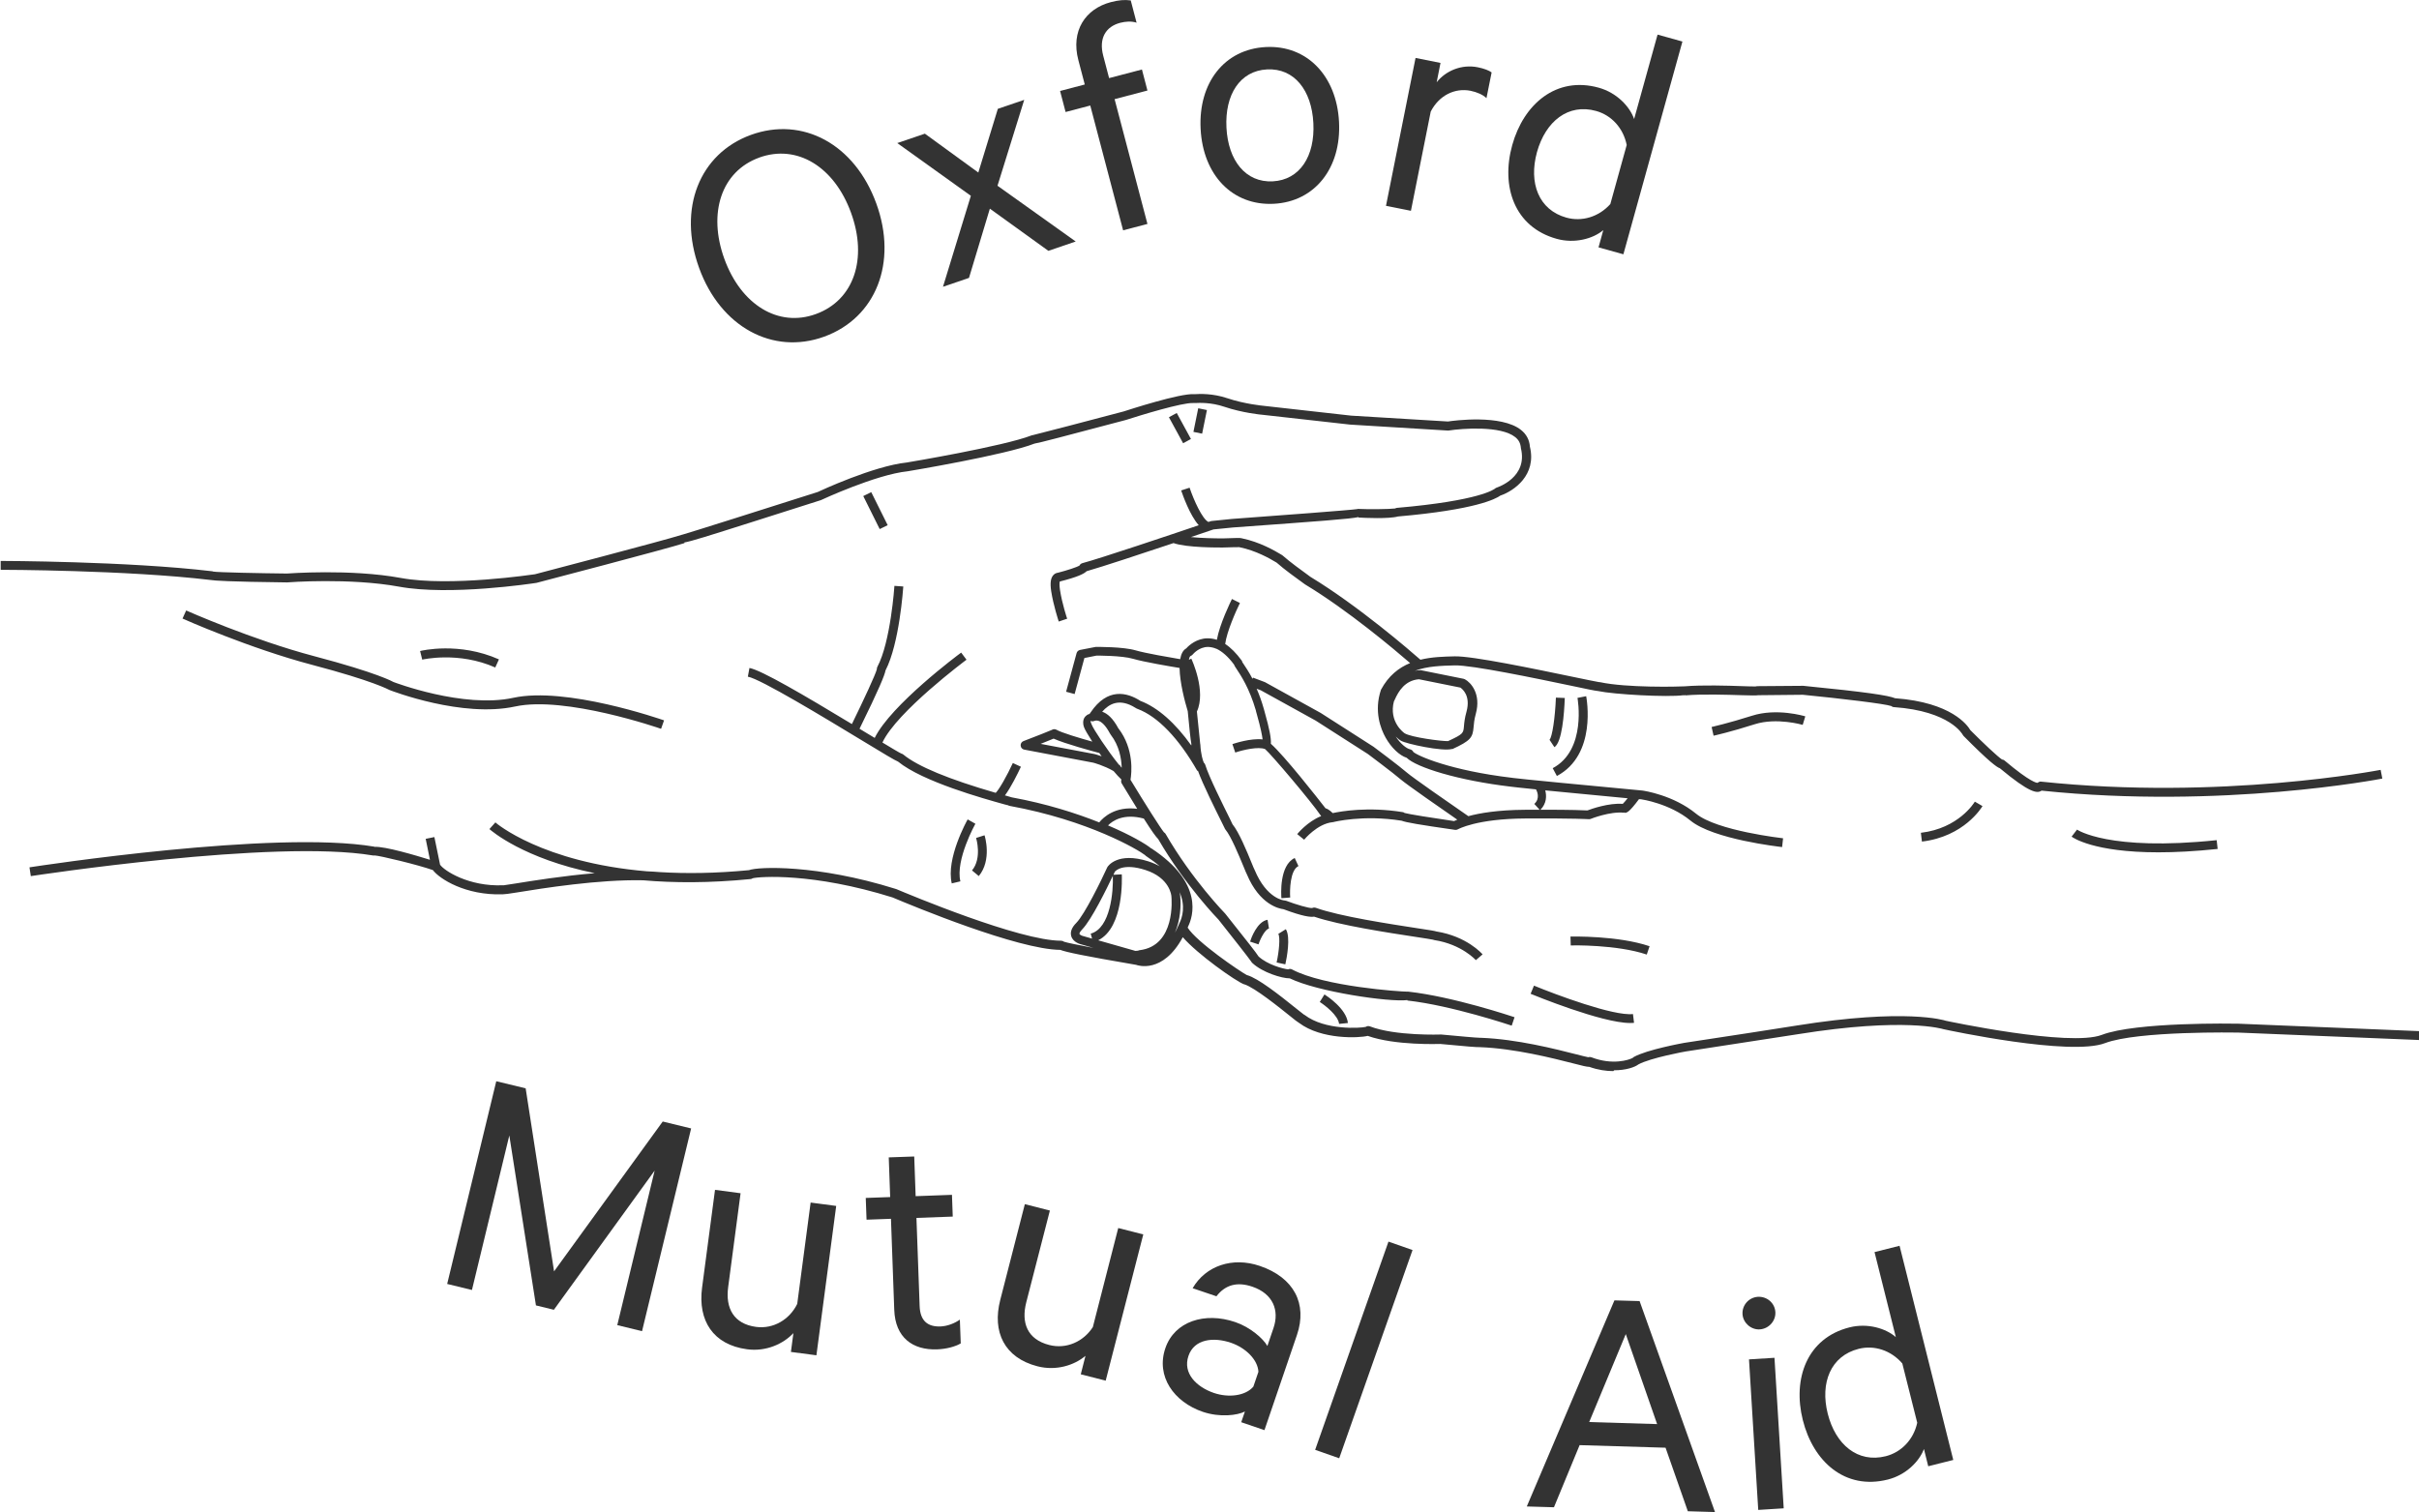
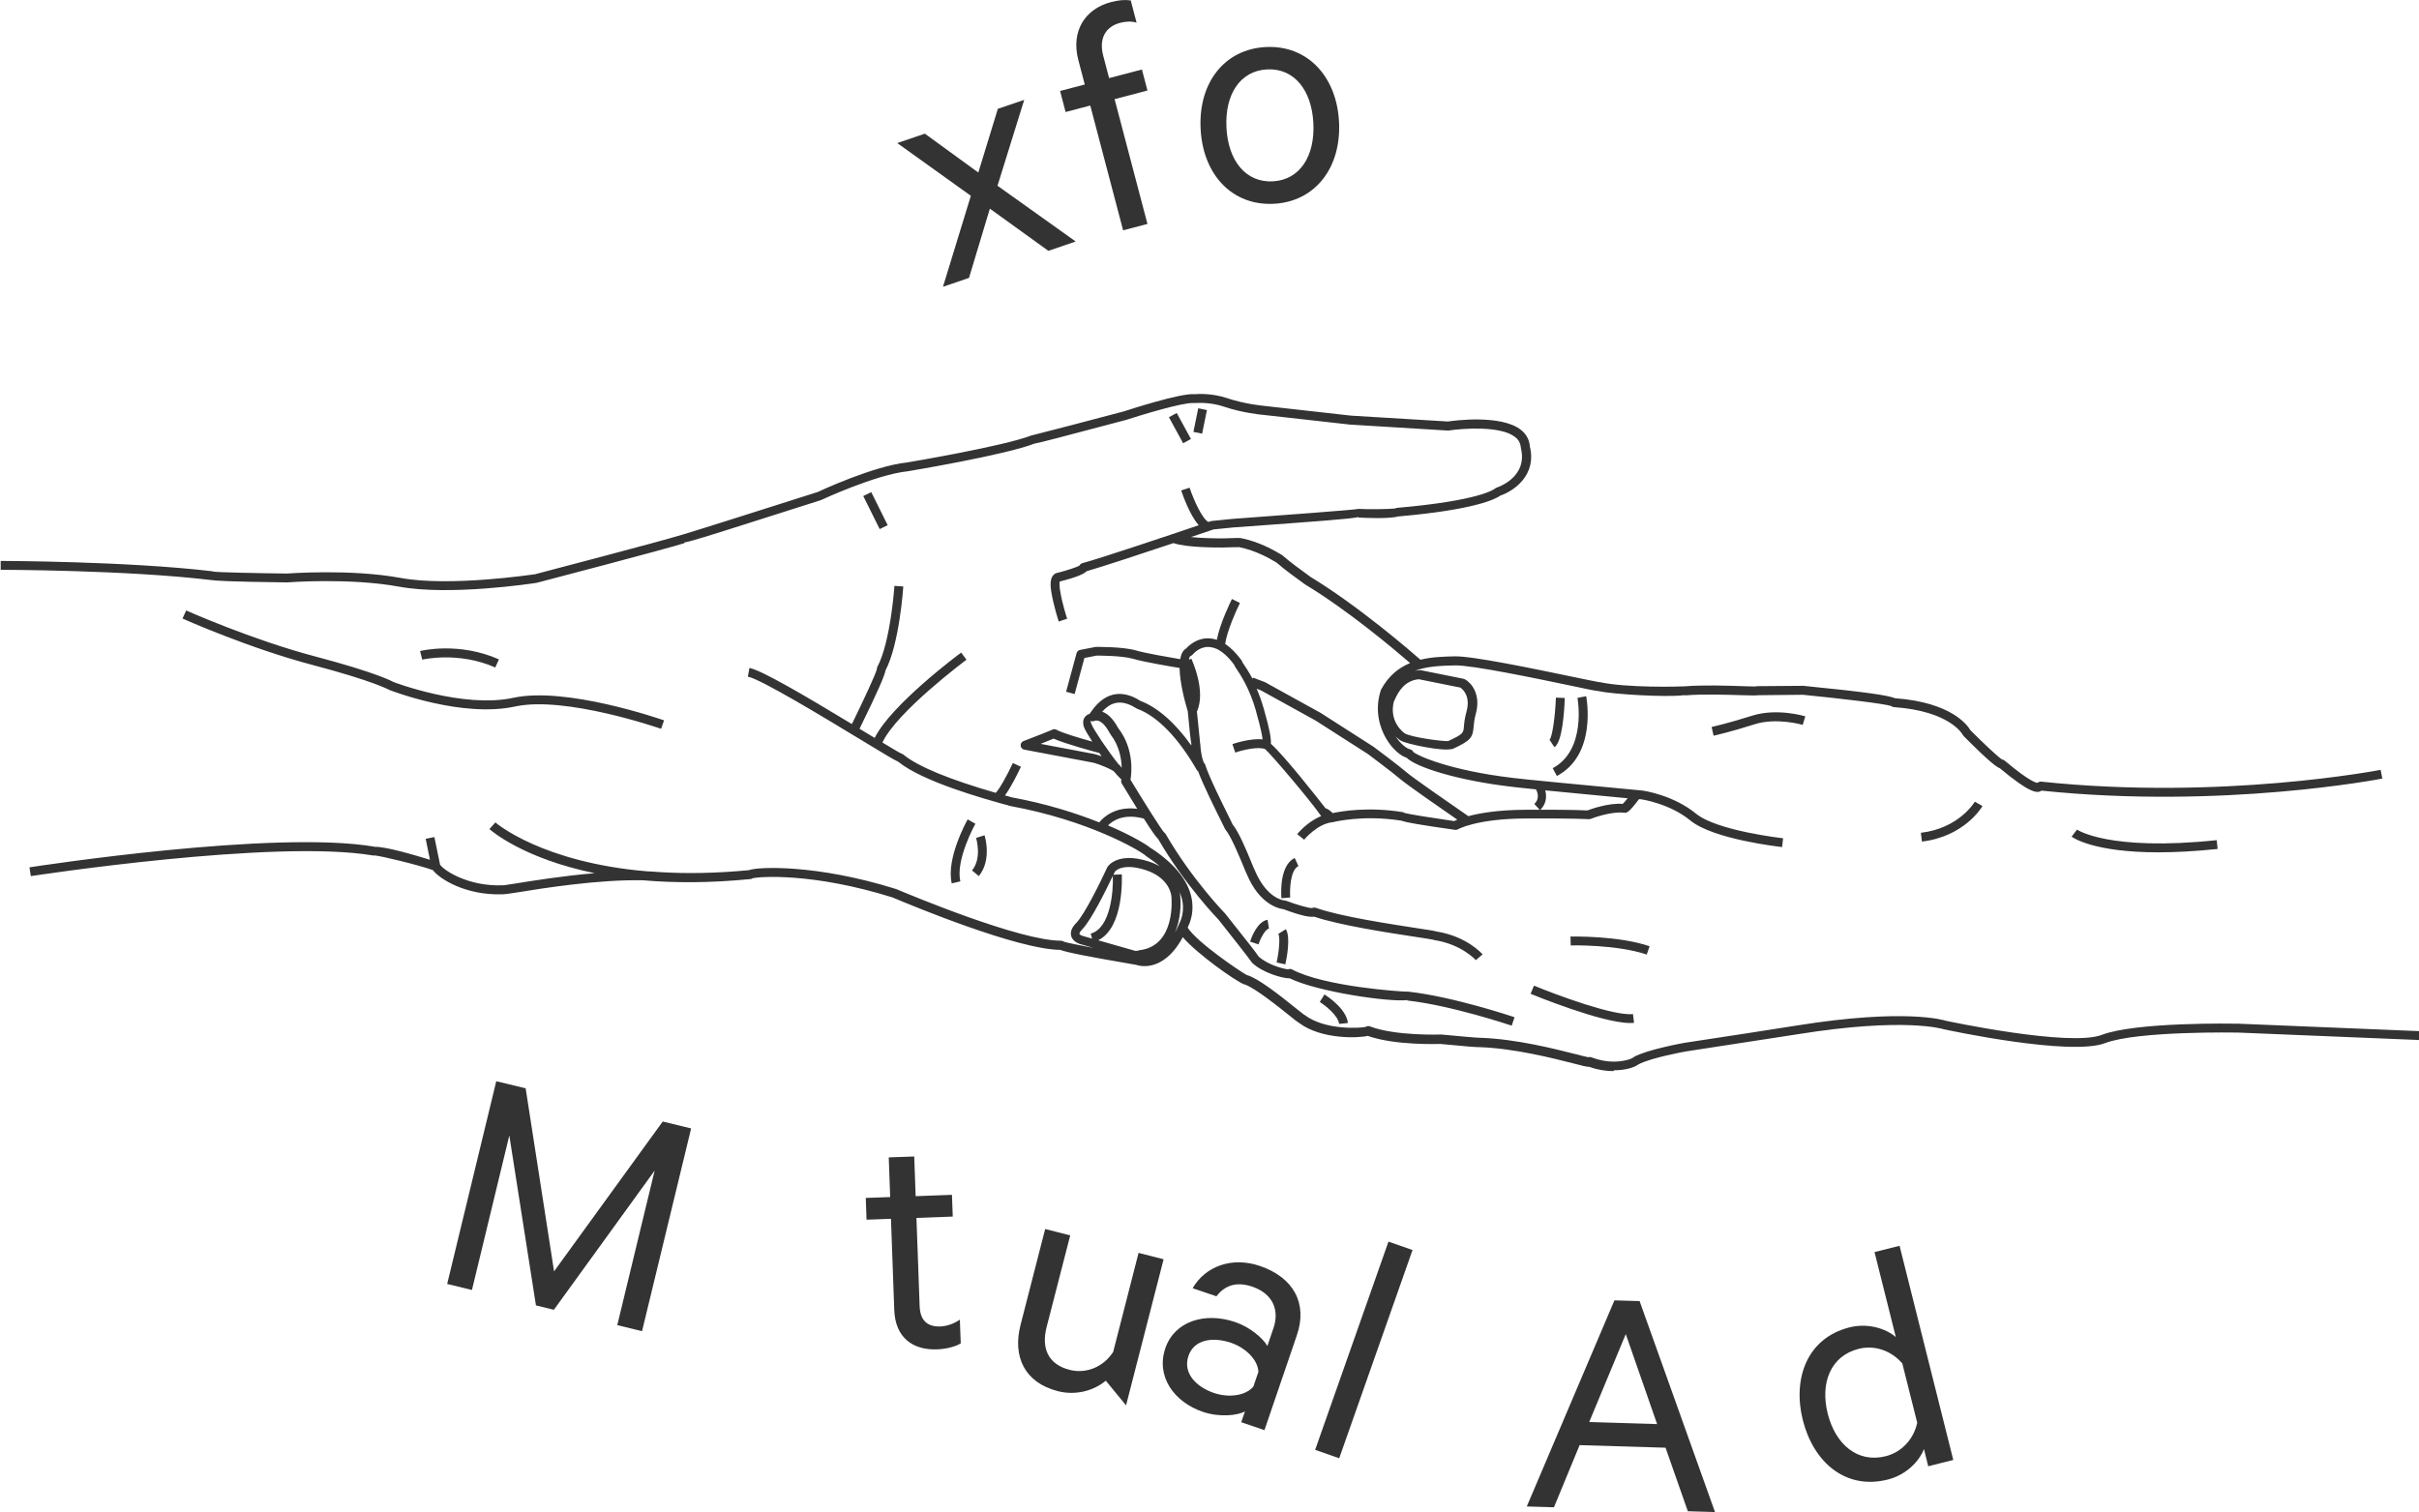
<svg xmlns="http://www.w3.org/2000/svg" id="Layer_2" data-name="Layer 2" viewBox="0 0 272.48 170.36">
  <defs>
    <style>
      .cls-1 {
        fill: #333;
      }
    </style>
  </defs>
  <g id="Layer_1-2" data-name="Layer 1">
    <path class="cls-1" d="M181.73,120.68c-.81,0-1.73-.13-2.71-.48-.3,0-.77-.12-1.77-.38-2.31-.59-6.62-1.69-10.56-1.84h0c-.36.01-1.35-.06-4.46-.36-.14,0-5.08.19-8.17-.91-.97.25-5.2.44-7.73-1.46-.19-.11-.47-.33-.95-.72-1.31-1.05-4-3.22-5.19-3.62-.01,0-.03,0-.04-.01,0,0-.01,0-.02,0h0c-.96-.36-5.27-3.41-6.9-5.31-2.25,4.18-5.12,3.17-5.24,3.12-5.95-1.02-7.89-1.43-8.56-1.69-4.79-.04-16.58-4.93-18.9-5.91h0c-8.98-2.81-15-2.35-15.74-2.16-.07.05-.15.08-.23.09-4.64.46-8.67.44-12.12.14-5-.11-11.33.9-14.21,1.37-.93.15-1.38.21-1.61.21-4.2.14-7.13-1.75-7.86-2.73-1.73-.61-5.95-1.62-6.57-1.65-.07.01-.13.02-.2,0-11.1-1.87-38.24,2.29-38.52,2.33l-.15-.99c1.12-.17,27.58-4.23,38.84-2.33v.02c1.25-.06,4.68.97,6.27,1.46l-.48-2.36.98-.2.64,3.11c.43.66,3.22,2.49,7.1,2.32.03,0,.06,0,.09,0,.19-.02.74-.11,1.32-.2,1.92-.31,5.34-.86,8.91-1.16-8.04-1.65-11.63-4.77-11.86-4.97l.67-.75c.06.06,5.23,4.51,17.08,5.51.5.02.99.05,1.46.09h0c2.95.18,6.28.14,10.03-.22,1-.4,7.66-.66,16.48,2.1h0s.03.01.05.02h0s0,0,.01,0c0,0,.02,0,.02,0,1.42.6,13.93,5.85,18.6,5.83.1,0,.23.04.31.11.35.12,1.65.38,3.33.7l-1.39-.4c-.07-.01-.91-.23-1.11-.92-.14-.47.05-.98.57-1.5.95-.97,2.84-4.84,3.48-6.25,0-.02.02-.04.03-.05.04-.07,1.12-1.74,4.61-.63.49.16.92.35,1.29.56-.44-.38-.95-.76-1.54-1.15-.05-.03-.09-.07-.12-.11-.75-.59-6.34-3.92-15.26-5.55-.06-.01-.12-.03-.17-.07.01.01-.2-.04-.52-.13-2.25-.63-9.09-2.52-11.88-4.79-.46-.2-1.45-.8-3.94-2.31-4.32-2.62-11.54-7-12.98-7.26l.18-.98c1.35.25,6.1,3.03,11.54,6.32,1.33-2.72,2.69-5.64,2.81-6.18,0-.09.01-.19.06-.27,1.49-2.79,1.92-9.06,1.92-9.12l1,.07c-.02.26-.44,6.44-2,9.45-.11.57-.7,2.04-2.93,6.58.3.18.61.37.91.55.27.16.54.33.8.48,1.83-3.72,9.4-9.37,9.74-9.61l.6.8c-.08.06-7.86,5.86-9.47,9.33,1.06.64,1.89,1.14,2.14,1.25.08.02.16.05.22.11,1.61,1.33,5.11,2.78,10.4,4.31.39-.37,1.29-1.97,1.93-3.36l.91.42c-.36.77-1.12,2.32-1.8,3.23.04.01.08.02.12.03.39.11.56.16.65.19,3.89.71,7.24,1.78,9.85,2.82.47-.58,1.8-1.84,4.28-1.53-.48-.77-1.05-1.71-1.74-2.85-.07-.11-.09-.24-.06-.37,0,0,0-.03.02-.08-.26-.24-.56-.57-.88-.95-1.08-.63-2.29-.95-2.3-.95l-7.77-1.47c-.22-.04-.38-.22-.4-.45s.11-.43.32-.51c1.38-.53,2.94-1.14,3.19-1.26.15-.1.36-.11.52-.02.59.34,2.57.93,4.04,1.34-.48-.75-.84-1.36-.93-1.62-.17-.47-.09-.81,0-1,.18-.35.5-.47.56-.49v.04s.07-.09.12-.13c.02-.02.04-.05.06-.09,1.9-2.82,4.1-2.27,5.61-1.3,1.95.74,3.92,2.48,5.73,5.02,0,0,0-.02,0-.02h.04s0,0,0,0h-.04s0-.09.01-.14c-.11-.58-.21-1.67-.41-3.7-.34-1.12-.89-3.22-.92-4.87-.99-.16-4.05-.68-5.23-1.03-1.29-.38-4.1-.36-4.13-.36l-1.36.27-1.1,4.06-.96-.26,1.18-4.35c.05-.18.2-.32.39-.36l1.76-.34c.21,0,3.08-.03,4.51.39,1.08.32,3.94.81,5.01.99.1-.57.31-1.01.69-1.22.31-.36,1.18-1.11,2.37-1.13.35,0,.72.05,1.07.17.33-1.81,1.54-4.27,1.7-4.6l.9.45c-.44.89-1.49,3.25-1.66,4.62.63.41,1.24,1.03,1.84,1.84.05.06.08.14.09.21.04.06.09.14.16.24.22.33.59.87.99,1.64l.05-.14,1.35.51,6.28,3.47,5.95,3.81c.15.11,2.96,2.21,3.77,2.92.62.54,4.76,3.42,6.91,4.9,1.28-.35,3.33-.7,6.38-.72.6,0,1.15,0,1.65,0l-.6-.66c.7-.64.29-1.46.19-1.64-1.91-.19-2.56-.27-2.8-.3h0c-5.97-.7-10.68-2.18-11.77-3.26-.81-.26-1.73-1.13-2.37-2.27-.55-.98-1.34-2.98-.52-5.4.85-1.58,2.01-2.48,3.28-3-1.77-1.53-6.99-5.94-11.83-8.86-.03-.02-.05-.03-.07-.05-.04-.03-.13-.1-.26-.19-.61-.44-2.03-1.46-2.88-2.22-.04-.02-.09-.05-.14-.08-.53-.32-2.16-1.28-4.07-1.66-.18,0-1.07.01-1.84.04-.45,0-4.09.03-5.56-.5-3.53,1.18-8.1,2.69-9.79,3.17-.28.29-1.03.66-3.02,1.16-.03.1-.07.36.02.94.23,1.52.8,3.24.81,3.25l-.95.32c-.02-.07-.6-1.81-.85-3.42-.14-.92-.06-1.51.27-1.84.15-.16.34-.22.49-.24.98-.25,2.13-.62,2.43-.81.06-.13.18-.23.33-.27,1.91-.5,9.88-3.18,13.1-4.27-1.01-1.13-1.8-3.4-1.98-3.92l.95-.31c.47,1.4,1.43,3.53,2.12,3.86h0c.17-.05.26-.09.27-.09.04-.01.07-.02.11-.02l2.26-.23c5.35-.39,13.44-1,14.12-1.11.05-.02.1-.03.17-.02,1.04.06,3.55.03,4.1-.05.07-.04.14-.06.22-.07,9.35-.81,10.96-2.11,11.03-2.17.05-.04.12-.09.19-.11.14-.05,3.53-1.17,2.73-4.44-.04-.56-.25-.94-.64-1.25-1.63-1.31-5.97-.98-7.51-.74-.04,0-.07,0-.11,0l-10.98-.67-9.91-1.11c-.08,0-2.23-.21-4.26-.9-1.51-.51-2.84-.44-3.27-.42-.07,0-.15,0-.24,0-1.23-.06-5.88,1.36-7.58,1.91-7.46,1.97-9.59,2.54-10.29,2.66h0c-3.26,1.28-14.2,3.11-14.29,3.12-3.58.37-9.71,3.22-9.77,3.25-.06.02-3.88,1.24-7.7,2.45-5.07,1.61-6.94,2.2-7.68,2.32l.02.07c-2.04.66-16.07,4.32-16.67,4.48-.44.07-9.77,1.48-15.48.43-5.56-1.02-12.55-.49-12.62-.48-6.65-.08-8.19-.2-8.59-.27h0c-9.45-1.13-23.53-1.15-23.67-1.15v-1c.14,0,14.28.03,23.79,1.16.05,0,.11.02.16.04.43.09,5.32.19,8.29.22.03,0,7.15-.55,12.84.5,5.54,1.02,15-.41,15.1-.42.1-.03,14.54-3.8,16.56-4.45.03,0,.06-.02.08-.02.67-.18,9.42-2.95,15.22-4.8.2-.1,6.28-2.93,10.02-3.32.08-.01,10.88-1.82,14.05-3.05.04-.02.08-.03.13-.03.47-.1,6.35-1.64,10.24-2.67.62-.2,6.35-2.06,7.94-1.95.01,0,.03,0,.04,0h.07c.48-.03,1.96-.11,3.65.46,1.92.65,4.03.85,4.05.85l9.89,1.11,10.9.66c.64-.1,6.01-.82,8.23.95.61.49.95,1.12,1,1.88.78,3.2-1.78,4.99-3.33,5.52-.51.37-2.79,1.59-11.52,2.35h0c-1.04.29-3.82.16-4.45.12v-.05c-.99.21-4.08.44-14.15,1.17l-2.19.22c-.26.09-1.22.41-2.54.86,1.16.12,2.61.15,3.61.15,1.58-.06,1.94-.06,2.08-.02,2.08.42,3.8,1.44,4.37,1.78l.14.08s.09.05.12.08c.81.72,2.23,1.75,2.84,2.19.12.09.21.15.28.21,5.43,3.29,11.32,8.39,12.41,9.35,1.29-.32,2.64-.35,3.86-.38,2.01-.05,9.08,1.43,13.32,2.31,1.36.28,2.64.55,2.92.59.04,0,.09,0,.13.01,3,.65,8.87.51,9.46.47.02,0,.03,0,.05,0,2.02-.17,4.87-.08,6.58-.02.59.02,1.2.04,1.43.03.06-.02.12-.03.18-.03.28,0,5.2-.04,5.2-.04,7.19.71,9.55,1.08,10.34,1.4,6.38.47,8.17,3.07,8.47,3.59,1.41,1.42,3.11,3.02,3.57,3.31.1,0,.2.05.29.12,2.95,2.49,3.64,2.51,3.7,2.51.1-.06.25-.15.36-.14,20.33,2.15,38.12-1.29,38.3-1.32l.19.98c-.18.04-17.99,3.48-38.39,1.36-.47.35-1.36.26-4.69-2.52-.34-.12-1.18-.7-4.09-3.64-.04-.04-.07-.09-.1-.14-.01-.02-1.39-2.66-7.75-3.11-.11,0-.21-.05-.29-.12-.75-.26-5.62-.84-9.96-1.27,0,0-4.14.04-5.02.05-.26.04-.76.03-1.78,0-1.68-.05-4.49-.15-6.46.02v-.04s-.05,0-.08.01v.03s-.07,0-.1-.02c-1.85.25-7.87-.09-9.63-.47h0c-.4-.04-1.21-.21-3.04-.6-3.92-.82-11.2-2.34-13.1-2.29-1.49.04-3.09.08-4.5.61.17-.03.36-.06.54-.07.04,0,.09,0,.13,0l4.82.97s.09.03.14.05c.7.37,1.85,1.67,1.24,3.89-.18.66-.22,1.12-.25,1.49-.1,1.19-.32,1.54-2.41,2.5v-.03c-1.04.33-5.24-.58-5.79-.93-.09-.04-.31-.2-.57-.46.55.83,1.21,1.35,1.63,1.44.16.04.29.15.35.29.47.43,4.14,2.09,11.16,2.92.02,0,.04,0,.06.01.54.09,8.98.9,14.57,1.42.16.02,3.49.5,6.06,2.61,2.35,1.93,9.73,2.76,9.8,2.77l-.11.99c-.32-.04-7.75-.87-10.33-2.99-2.35-1.93-5.51-2.39-5.54-2.39-.08,0-.17-.02-.25-.02-1.13,1.52-1.38,1.53-1.58,1.54l-.11-.04v.03c-1.58-.17-3.74.69-3.76.7-.07.03-.14.04-.23.03-.01,0-1.48-.11-7.13-.08-5.5.03-7.57,1.21-7.59,1.22-.1.06-.22.08-.33.06-4.09-.59-5.49-.83-6.01-1.03-4.38-.7-7.68.15-7.71.16-.02,0-.05.01-.08.01h0c-1.72.18-3.17,1.95-3.19,1.97l-.78-.63c.06-.07,1.15-1.41,2.7-2.03-.03-.03-.05-.05-.07-.09-1.01-1.5-5.54-6.85-6.25-7.46,0,0,0,0-.01,0-.73-.3-2.44.08-3.35.39l-.32-.95c.24-.08,2.05-.68,3.4-.53-.05-.44-.21-1.28-.65-2.84-.06-.22-.1-.34-.11-.43-.73-2.51-1.71-3.97-2.18-4.68-.12-.18-.23-.34-.29-.5-.66-.88-1.32-1.46-1.96-1.76h-.02s0,0,0,0c-.31-.14-.66-.2-.93-.21-1.04,0-1.7.82-1.71.83-.06.08-.15.15-.24.18-.1.03-.17.19-.21.44l.27-.13c.07.15,1.69,3.66.63,5.96.14,1.38.33,3.24.37,3.63.01.04.02.07.02.11.05,1.04.28,1.8.39,2.02.08.06.13.15.16.24.39,1.3,2.05,4.62,2.75,6.03.15.29.25.51.32.67.73.89,1.62,3.05,2.15,4.35.17.4.28.7.34.79,1.37,3.29,3.32,3.45,3.4,3.45.05,0,.1.01.15.03,1.14.43,2.57.85,2.93.82.12-.06.27-.07.4-.03,2.74.98,8.39,1.83,11.42,2.3,1.46.22,1.97.3,2.18.37,3.43.55,5.13,2.5,5.2,2.58l-.76.65s-1.58-1.78-4.67-2.26c-.04,0-.09-.02-.13-.04-.2-.05-1.07-.18-1.98-.32-3.01-.46-8.55-1.3-11.44-2.28-.39.07-1.26-.02-3.45-.84-.49-.06-2.69-.5-4.13-3.95-.06-.11-.15-.32-.39-.91-.49-1.18-1.39-3.37-2.02-4.12-.04-.05-.07-.1-.09-.16-.04-.09-.16-.33-.33-.67-.71-1.43-2.13-4.27-2.68-5.8l-.06.03c-2.09-3.67-4.47-6.14-6.72-6.98-.06-.02-.16-.06-.24-.12-1.81-1.14-2.98-.46-3.76.43.57.19,1.2.72,1.82,1.87-.03-.05-.12-.11-.23-.15.1.03.18.09.25.17,1.77,2.32,1.48,5.02,1.35,5.78,1.57,2.59,3.36,5.42,3.77,5.92.08.04.15.11.19.19,2.97,5.14,6.68,8.94,6.71,8.97,2.58,3.24,3.46,4.37,3.76,4.83,1,.92,2.73,1.38,3.32,1.45.14-.07.31-.07.45.01,3.6,1.92,12.18,2.5,12.96,2.5h0s.09-.01.14,0c5.08.57,11.68,2.79,11.96,2.88l-.32.95c-.07-.02-6.77-2.28-11.75-2.83v-.05c-2.04.25-10.14-.93-13.25-2.45-.01,0-.03,0-.04,0-.83,0-3.02-.64-4.19-1.74-.05-.05-.09-.1-.12-.16-.26-.39-2.38-3.08-3.68-4.72,0,0-3.76-3.85-6.79-9.07-.26-.26-.71-.87-1.62-2.31-2.27-.61-3.51.24-4.03.77,2.58,1.1,4.29,2.11,4.87,2.6v-.02c5.97,3.92,4.68,7.73,4.15,8.81h0s0,.02-.01.03c-.01.03-.03.07-.04.1,1.04,1.64,5.86,4.91,6.66,5.34.01,0,.03,0,.04.01,1.24.36,3.54,2.16,5.6,3.82.36.29.63.51.76.6.04.02.08.04.12.07,2.28,1.74,6.27,1.49,6.88,1.34,0,0,.02-.01.03-.02.13-.08.29-.09.43-.04,2.88,1.11,7.99.92,8.04.92,1.92.18,4,.37,4.37.37.03,0,.07,0,.1,0,4.05.15,8.42,1.27,10.77,1.87.54.14,1.06.27,1.32.32.11-.04.23-.04.34,0,2.41.93,4.26.3,4.66.08.04-.04.08-.07.12-.1,1.46-.83,5.53-1.57,5.7-1.6,3.42-.52,12.33-1.88,12.65-1.95,12.29-1.97,16.63-.6,16.81-.54.09.02,13.95,2.98,17.57,1.59,3.86-1.47,14.9-1.27,15.37-1.26l20.45.84-.04,1-20.44-.84c-.1,0-11.3-.21-14.98,1.19-3.9,1.49-17.61-1.44-18.19-1.57-.09-.03-4.41-1.36-16.37.56-.19.04-9.74,1.5-12.67,1.95-.03,0-3.98.72-5.33,1.46-.4.31-1.4.66-2.73.66ZM127.83,107.13c.15,0,.28,0,.35-.02.05-.02.1-.04.16-.05,4.12-.48,3.63-5.83,3.61-6.05,0-.11-.17-2.1-2.93-2.99-2.49-.8-3.33.06-3.44.19-.03.06-.09.18-.16.35l.94-.05c.01.26.28,5.98-2.66,7.43l4.14,1.18ZM125.35,98.68c-.64,1.35-2.4,4.96-3.44,6.02-.3.31-.33.48-.32.52.03.09.26.21.4.24l1.02.29-.15-.56c2.24-.61,2.56-4.8,2.49-6.51ZM132.86,100.45c.07.28.08.46.08.49.11,1.1.02,2.71-.59,4.14.16-.29.31-.62.46-.97h0s.02-.06.04-.09c.33-.66.72-1.95,0-3.56ZM147.63,102.4s0,0,0,0c0,0,0,0,0,0ZM158.18,91.59c.5.14,3.18.57,5.61.92.09-.04.2-.1.36-.16-1.65-1.14-5.71-3.96-6.38-4.54-.79-.69-3.66-2.83-3.68-2.85l-5.89-3.77-6.19-3.42-.46-.17c.28.64.56,1.39.8,2.24,0,.02.01.05.02.07.01.06.05.17.09.33.53,1.88.74,2.95.69,3.56,1.5,1.32,5.26,6.11,6.16,7.27.17.04.43.17.81.54.93-.2,3.97-.74,7.88-.11.07.01.13.04.19.07ZM173.74,91.23c3.38,0,4.7.06,5.07.08.48-.18,2.4-.86,3.98-.74.13-.12.33-.36.55-.63-4.38-.41-7.31-.7-9.28-.89.17.64.15,1.48-.54,2.18h.22ZM183.25,90.74s0,0,0,0t0,0ZM183.25,90.73h0s0,0,0,0ZM183.21,90.7s.02.02.04.03c-.01-.01-.02-.02-.04-.03ZM126.17,86.29c.06.07.12.14.18.21-.03-1.03-.27-2.47-1.24-3.73h0s-.07-.1-.1-.16c-.41-.76-1.04-1.62-1.73-1.39-.07.04-.16.06-.27.05-.07,0-.13-.03-.19-.05l.07.23s.03.03.08.19c.18.49,1.79,2.94,3.06,4.51.06.04.12.07.17.11l-.04.06ZM224.99,85.75s0,0,0,0c0,0,0,0,0,0ZM224.99,85.74h0s0,0,0,0ZM225,85.74s0,0,0,0c0,0,0,0,0,0ZM117.22,83.81l6.08,1.15s.35.09.79.25c-.09-.12-.18-.25-.26-.37-.75-.2-3.92-1.06-5.15-1.62-.25.11-.69.29-1.46.59ZM157.02,78.99c-.63,2.37,1.17,3.61,1.19,3.62.7.46,4.22.92,4.9.89,1.71-.79,1.72-.89,1.79-1.65.03-.39.08-.92.29-1.67.49-1.79-.46-2.55-.69-2.71l-4.67-.94c-1.58.13-2.31,1.37-2.72,2.3-.03.07-.05.12-.08.17ZM150.84,115.37c-.1-.97-1.61-2.12-2.18-2.48l.53-.85c.25.16,2.47,1.6,2.64,3.22l-.99.1ZM183.62,115.26c-3.2,0-10.87-3.15-11.21-3.29l.38-.92c2.37.98,8.98,3.46,11.15,3.2l.12.99c-.14.02-.29.02-.45.02ZM144.78,108.65l-.98-.21c.28-1.26.42-2.86.19-3.22l.85-.53c.56.89.1,3.26-.06,3.97ZM185.5,107.55c-3.4-1.15-8.52-1.04-8.57-1.03l-.03-1c.22,0,5.34-.12,8.91,1.09l-.32.95ZM141.76,106.4l-.95-.31c.12-.38.79-2.26,1.97-2.46l.16.99c-.41.07-.95,1.08-1.18,1.78ZM144.34,101.2c-.03-.38-.25-3.71,1.5-4.53l.42.91c-.95.45-.99,2.76-.93,3.54l-1,.08ZM107.21,99.54c-.67-2.8,1.69-7.04,1.79-7.22l.87.49s-2.27,4.07-1.69,6.49l-.97.23ZM110.26,98.71l-.77-.64c1.15-1.38.47-3.64.46-3.66l.95-.3c.04.11.85,2.79-.65,4.6ZM243.12,96.03c-7.35,0-9.66-1.68-9.77-1.77l.61-.79s3.54,2.47,15.73,1.19l.11.99c-2.58.27-4.79.38-6.67.38ZM216.49,94.82l-.12-.99c4.25-.5,6.01-3.39,6.08-3.51l.86.5c-.08.14-2.06,3.44-6.83,4ZM175.37,87.43l-.47-.88c3.86-2.05,2.8-7.86,2.79-7.92l.98-.19c.05.27,1.22,6.59-3.3,8.99ZM175.09,84.18l-.55-.83c.3-.29.63-2.47.72-4.75l1,.04c-.07,1.83-.31,4.98-1.16,5.54ZM193.02,82.89l-.22-.98s1.94-.44,4.55-1.27c2.78-.89,5.87.03,6,.07l-.29.96s-2.93-.86-5.41-.07c-2.65.85-4.61,1.29-4.63,1.29ZM74.45,82.11c-.11-.04-10.77-3.74-16.43-2.51-5.95,1.29-13.82-1.73-14.15-1.86-.09-.04-1.79-1.01-8.7-2.83-7.09-1.87-14.54-5.18-14.61-5.22l.41-.91c.07.03,7.44,3.31,14.46,5.16,7.12,1.88,8.82,2.86,8.89,2.9h0s7.85,3.01,13.5,1.78c5.94-1.29,16.53,2.39,16.98,2.54l-.33.94ZM55.8,75.21c-4.16-1.85-8.2-.9-8.24-.89l-.24-.97c.18-.05,4.4-1.05,8.88.94l-.41.91ZM99.09,59.61l-1.85-3.72.9-.44,1.85,3.72-.9.44ZM133.27,49.94l-1.6-2.93.88-.48,1.6,2.93-.88.48ZM135.41,48.86l-.98-.2.54-2.66.98.2-.54,2.66Z" />
-     <path class="cls-1" d="M92.84,37.93c-5.79,2.1-11.68-1.09-14.09-7.74-2.43-6.69.04-12.88,5.83-14.99,5.83-2.12,11.7,1.04,14.13,7.73,2.42,6.65-.04,12.88-5.87,15ZM85.51,17.76c-4.24,1.54-5.8,6.22-3.92,11.4,1.88,5.18,6.08,7.77,10.32,6.22,4.28-1.56,5.84-6.23,3.95-11.41-1.88-5.18-6.08-7.77-10.36-6.21Z" />
    <path class="cls-1" d="M112.35,20.92l8.82,6.29-3.08,1.05-6.59-4.75-2.35,7.8-2.93,1,3.14-10.25-8.29-5.94,3.11-1.06,6.02,4.38,2.2-7.18,2.97-1.01-3.01,9.68Z" />
    <path class="cls-1" d="M128.04,2.56c-.61-.2-1.26-.14-1.86.01-1.63.43-2.43,1.75-1.91,3.71l.66,2.52,3.7-.97.62,2.37-3.7.97,3.7,14.06-2.74.72-3.7-14.06-2.78.73-.62-2.37,2.78-.73-.72-2.74c-.87-3.29.77-5.78,3.66-6.54.89-.23,1.55-.29,2.24-.19l.66,2.52Z" />
-     <path class="cls-1" d="M167.44,11.06c-.39-.39-1.07-.68-1.79-.83-1.76-.35-3.54.5-4.49,2.34l-2.23,11.18-2.81-.56,3.33-16.66,2.81.56-.43,2.18c1-1.28,2.79-2.06,4.63-1.69.71.14,1.29.37,1.56.58l-.58,2.89Z" />
-     <path class="cls-1" d="M180.58,25.94c-1.14.96-3.21,1.53-5.23.97-4.79-1.33-6.3-5.92-5.01-10.56,1.28-4.61,4.95-7.8,9.74-6.47,2.03.56,3.5,2.12,3.99,3.53l2.64-9.51,2.8.78-6.65,23.97-2.8-.78.53-1.92ZM183.24,16.36c-.38-1.93-1.72-3.38-3.46-3.86-3.13-.87-5.68,1.16-6.65,4.63-.96,3.47.18,6.52,3.31,7.39,1.73.48,3.63-.06,4.95-1.53l1.84-6.64Z" />
    <path class="cls-1" d="M60.37,147.08l-3-19.15-4.21,17.41-2.79-.68,5.53-22.84,3.31.8,3.2,20.62,12.24-16.88,3.2.78-5.53,22.84-2.79-.68,4.21-17.41-11.35,15.68-2.01-.49Z" />
-     <path class="cls-1" d="M91.97,152.7l-2.88-.38.28-2.12c-1.12,1.2-3.06,2.11-5.22,1.82-3.83-.51-5.55-3.24-5.07-6.92l1.46-11.04,2.88.38-1.4,10.59c-.31,2.35.61,4.13,3.15,4.47,1.97.26,3.78-.85,4.63-2.59l1.51-11.42,2.88.38-2.23,16.84Z" />
    <path class="cls-1" d="M100.36,137.32l-2.75.1-.09-2.45,2.75-.1-.16-4.47,2.87-.1.16,4.47,4.09-.15.09,2.45-4.09.15.36,9.94c.06,1.64.89,2.34,2.34,2.29.8-.03,1.63-.37,2.19-.77l.1,2.68c-.64.37-1.62.63-2.66.67-2.75.1-4.72-1.32-4.83-4.46l-.37-10.25Z" />
-     <path class="cls-1" d="M124.56,155.56l-2.82-.72.53-2.08c-1.26,1.06-3.29,1.72-5.4,1.18-3.74-.96-5.13-3.88-4.2-7.48l2.77-10.79,2.82.72-2.66,10.34c-.59,2.3.11,4.18,2.6,4.81,1.93.49,3.85-.39,4.9-2.02l2.86-11.16,2.82.72-4.23,16.46Z" />
+     <path class="cls-1" d="M124.56,155.56c-1.26,1.06-3.29,1.72-5.4,1.18-3.74-.96-5.13-3.88-4.2-7.48l2.77-10.79,2.82.72-2.66,10.34c-.59,2.3.11,4.18,2.6,4.81,1.93.49,3.85-.39,4.9-2.02l2.86-11.16,2.82.72-4.23,16.46Z" />
    <path class="cls-1" d="M139.82,160.22l.41-1.19c-.84.44-2.82.69-4.74.04-3.26-1.11-5.31-4-4.22-7.18,1.03-3.01,4.43-4.11,7.88-2.93,1.67.57,3.13,1.84,3.61,2.69l.69-2.03c.68-1.99-.06-3.86-2.38-4.65-1.7-.58-3.04-.23-4.05,1.08l-2.68-.91c1.47-2.53,4.49-3.56,7.57-2.51,3.84,1.31,5.38,4.26,4.18,7.78l-3.66,10.72-2.61-.89ZM141.75,154.57c-.06-1.36-1.42-2.71-3.09-3.28-1.96-.67-4.14-.44-4.79,1.48-.67,1.96.91,3.5,2.86,4.17,1.67.57,3.57.33,4.45-.71l.57-1.67Z" />
    <path class="cls-1" d="M150.85,164.3l-2.71-.95,8.26-23.46,2.71.95-8.26,23.46Z" />
    <path class="cls-1" d="M184.69,146.6l8.49,23.76-3.06-.09-2.51-7.16-9.68-.29-2.89,7-3.06-.09,9.87-23.22,2.83.08ZM179.01,160.22l7.65.23-3.53-10.14-4.12,9.91Z" />
-     <path class="cls-1" d="M198.23,149.78c-.99.06-1.89-.73-1.95-1.72-.06-1.03.73-1.88,1.72-1.95,1.03-.06,1.92.69,1.98,1.72.06.99-.73,1.88-1.76,1.95ZM200.92,169.94l-2.87.18-1.04-16.96,2.87-.18,1.04,16.96Z" />
    <path class="cls-1" d="M216.71,163.27c-.52,1.39-2.03,2.92-4.07,3.43-4.83,1.21-8.4-2.04-9.57-6.71-1.16-4.64.45-9.23,5.27-10.44,2.04-.51,4.09.12,5.21,1.1l-2.4-9.58,2.82-.71,6.05,24.13-2.82.71-.48-1.93ZM214.28,153.62c-1.28-1.49-3.17-2.09-4.91-1.65-3.15.79-4.37,3.82-3.49,7.31s3.38,5.58,6.53,4.79c1.74-.44,3.13-1.85,3.55-3.77l-1.68-6.68Z" />
    <path class="cls-1" d="M143.49,22.96c-4.66.24-7.98-3.23-8.25-8.43-.27-5.2,2.68-8.99,7.34-9.23,4.62-.24,7.98,3.23,8.25,8.43s-2.72,8.99-7.34,9.23ZM142.72,7.82c-3.06.16-4.76,2.85-4.57,6.56.19,3.71,2.16,6.21,5.22,6.05,3.06-.16,4.76-2.85,4.57-6.56-.19-3.71-2.16-6.21-5.22-6.05Z" />
  </g>
</svg>